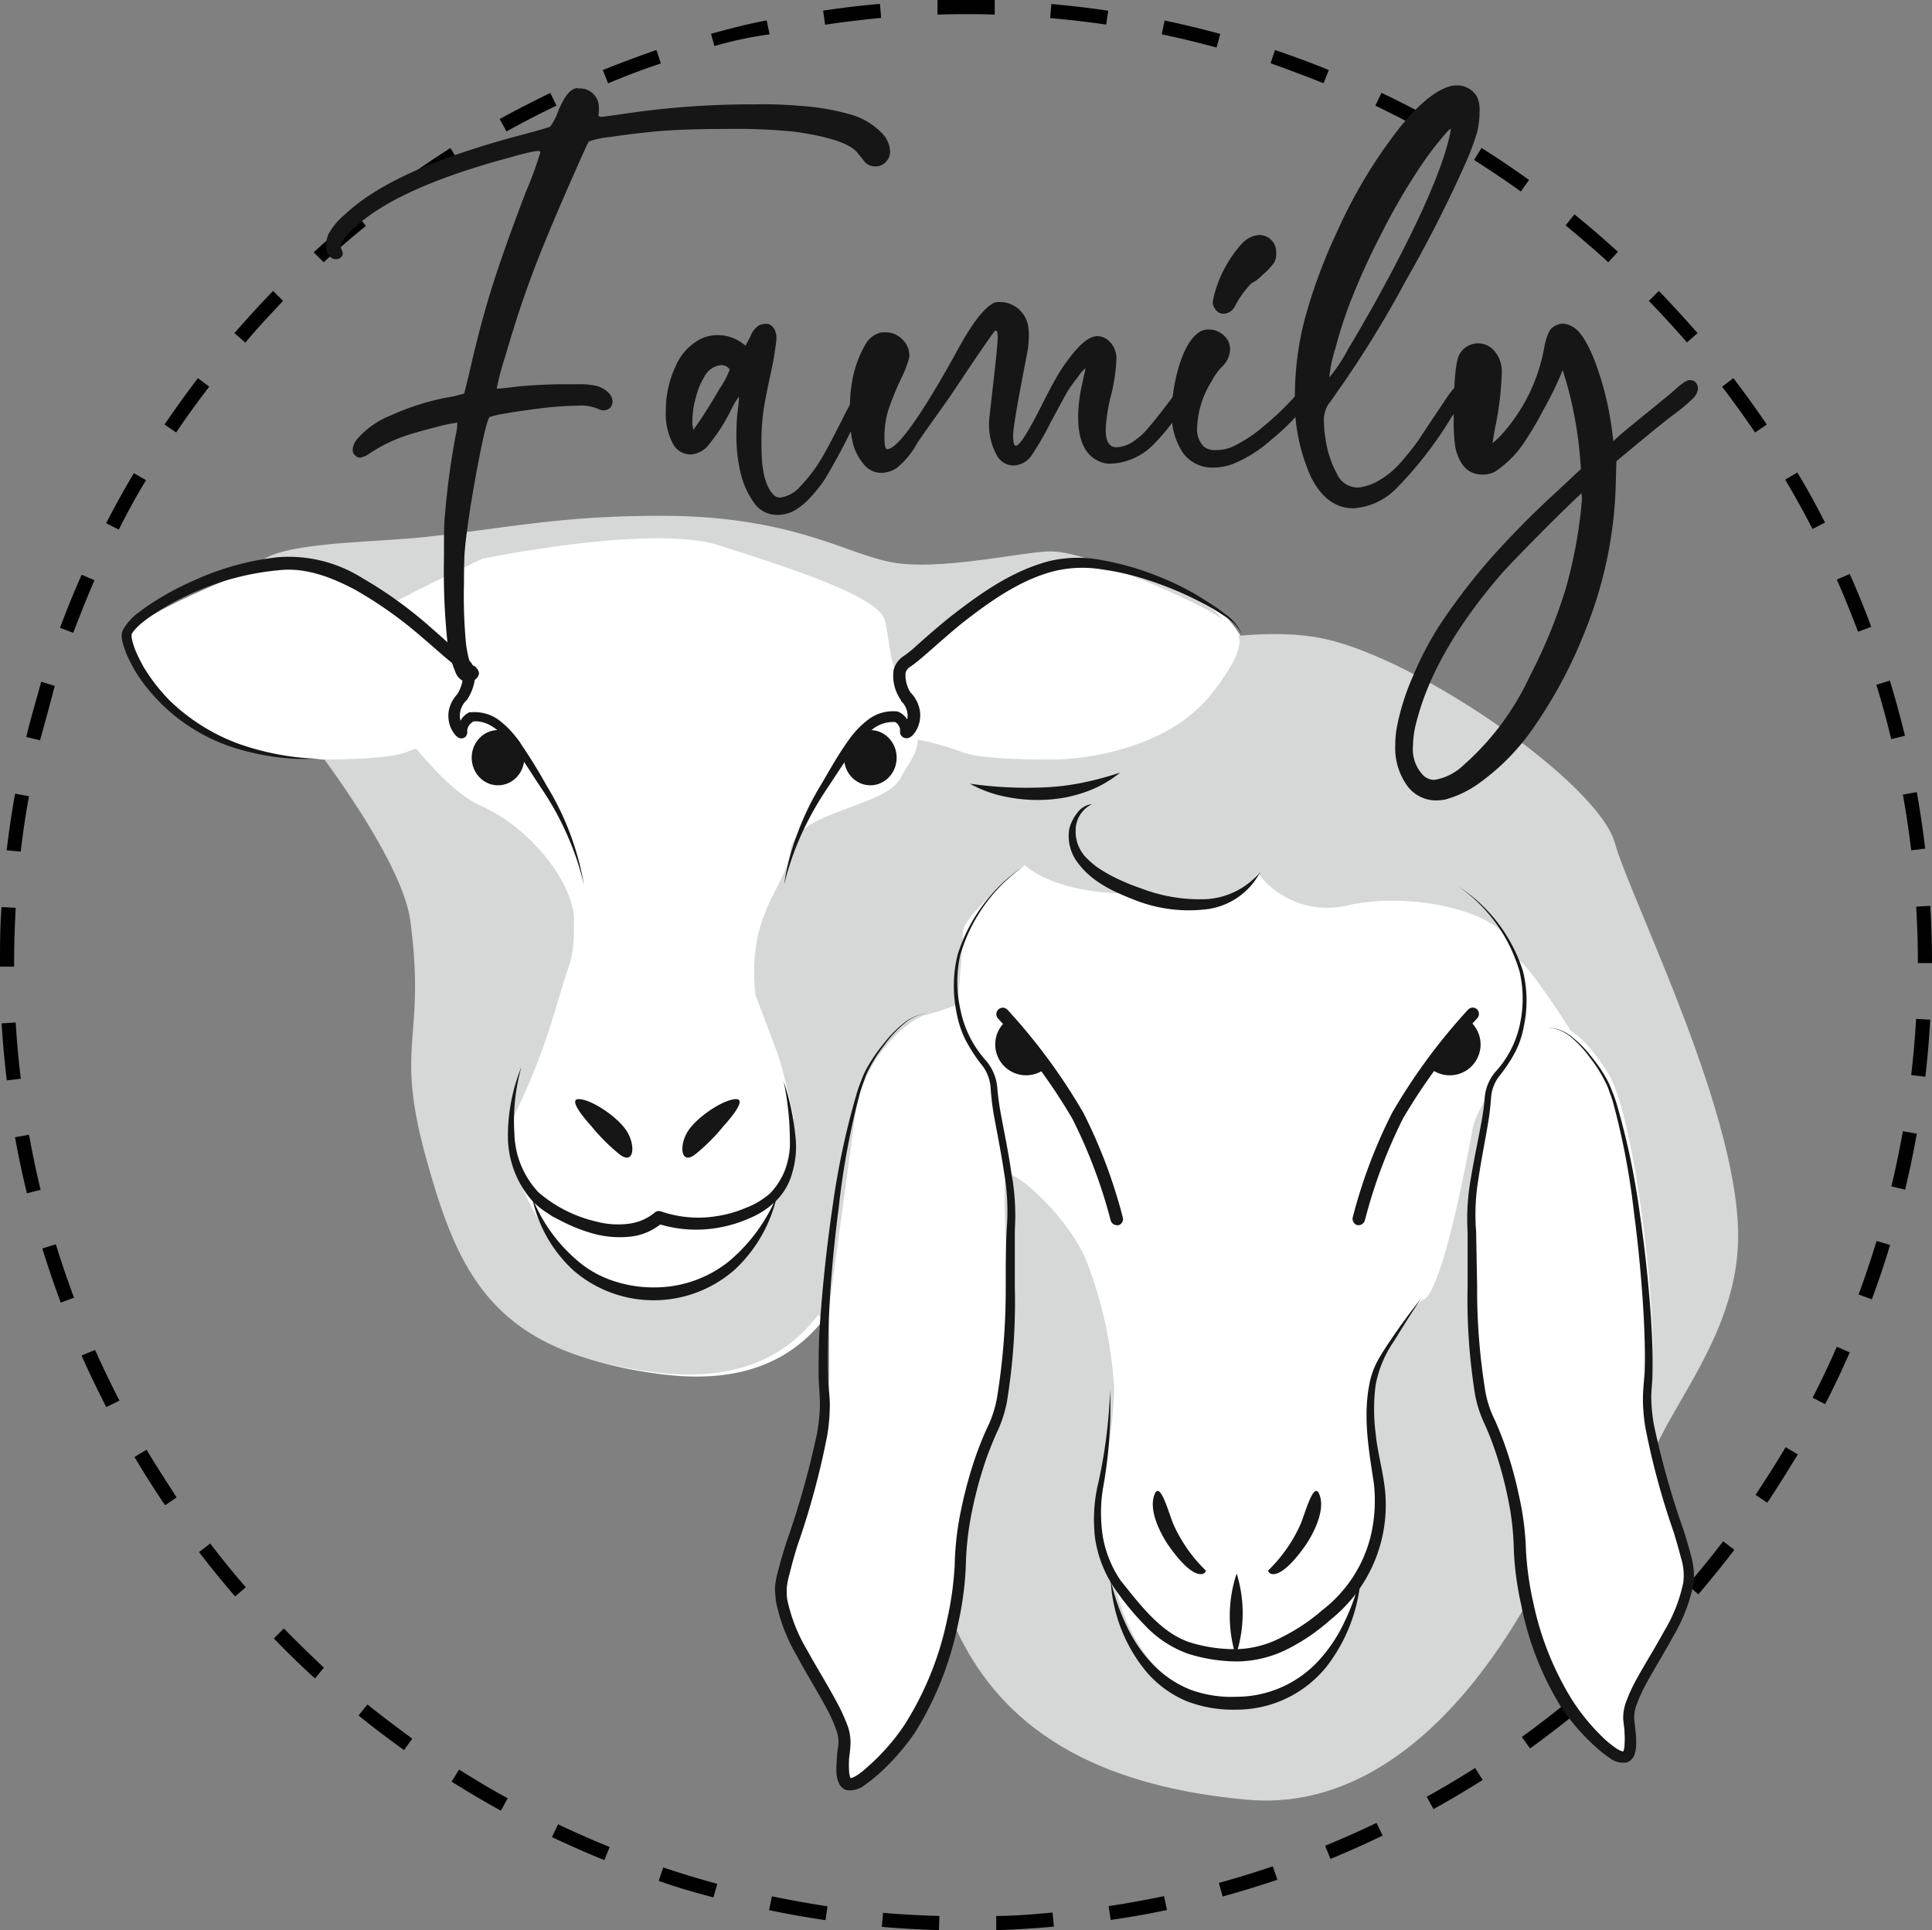
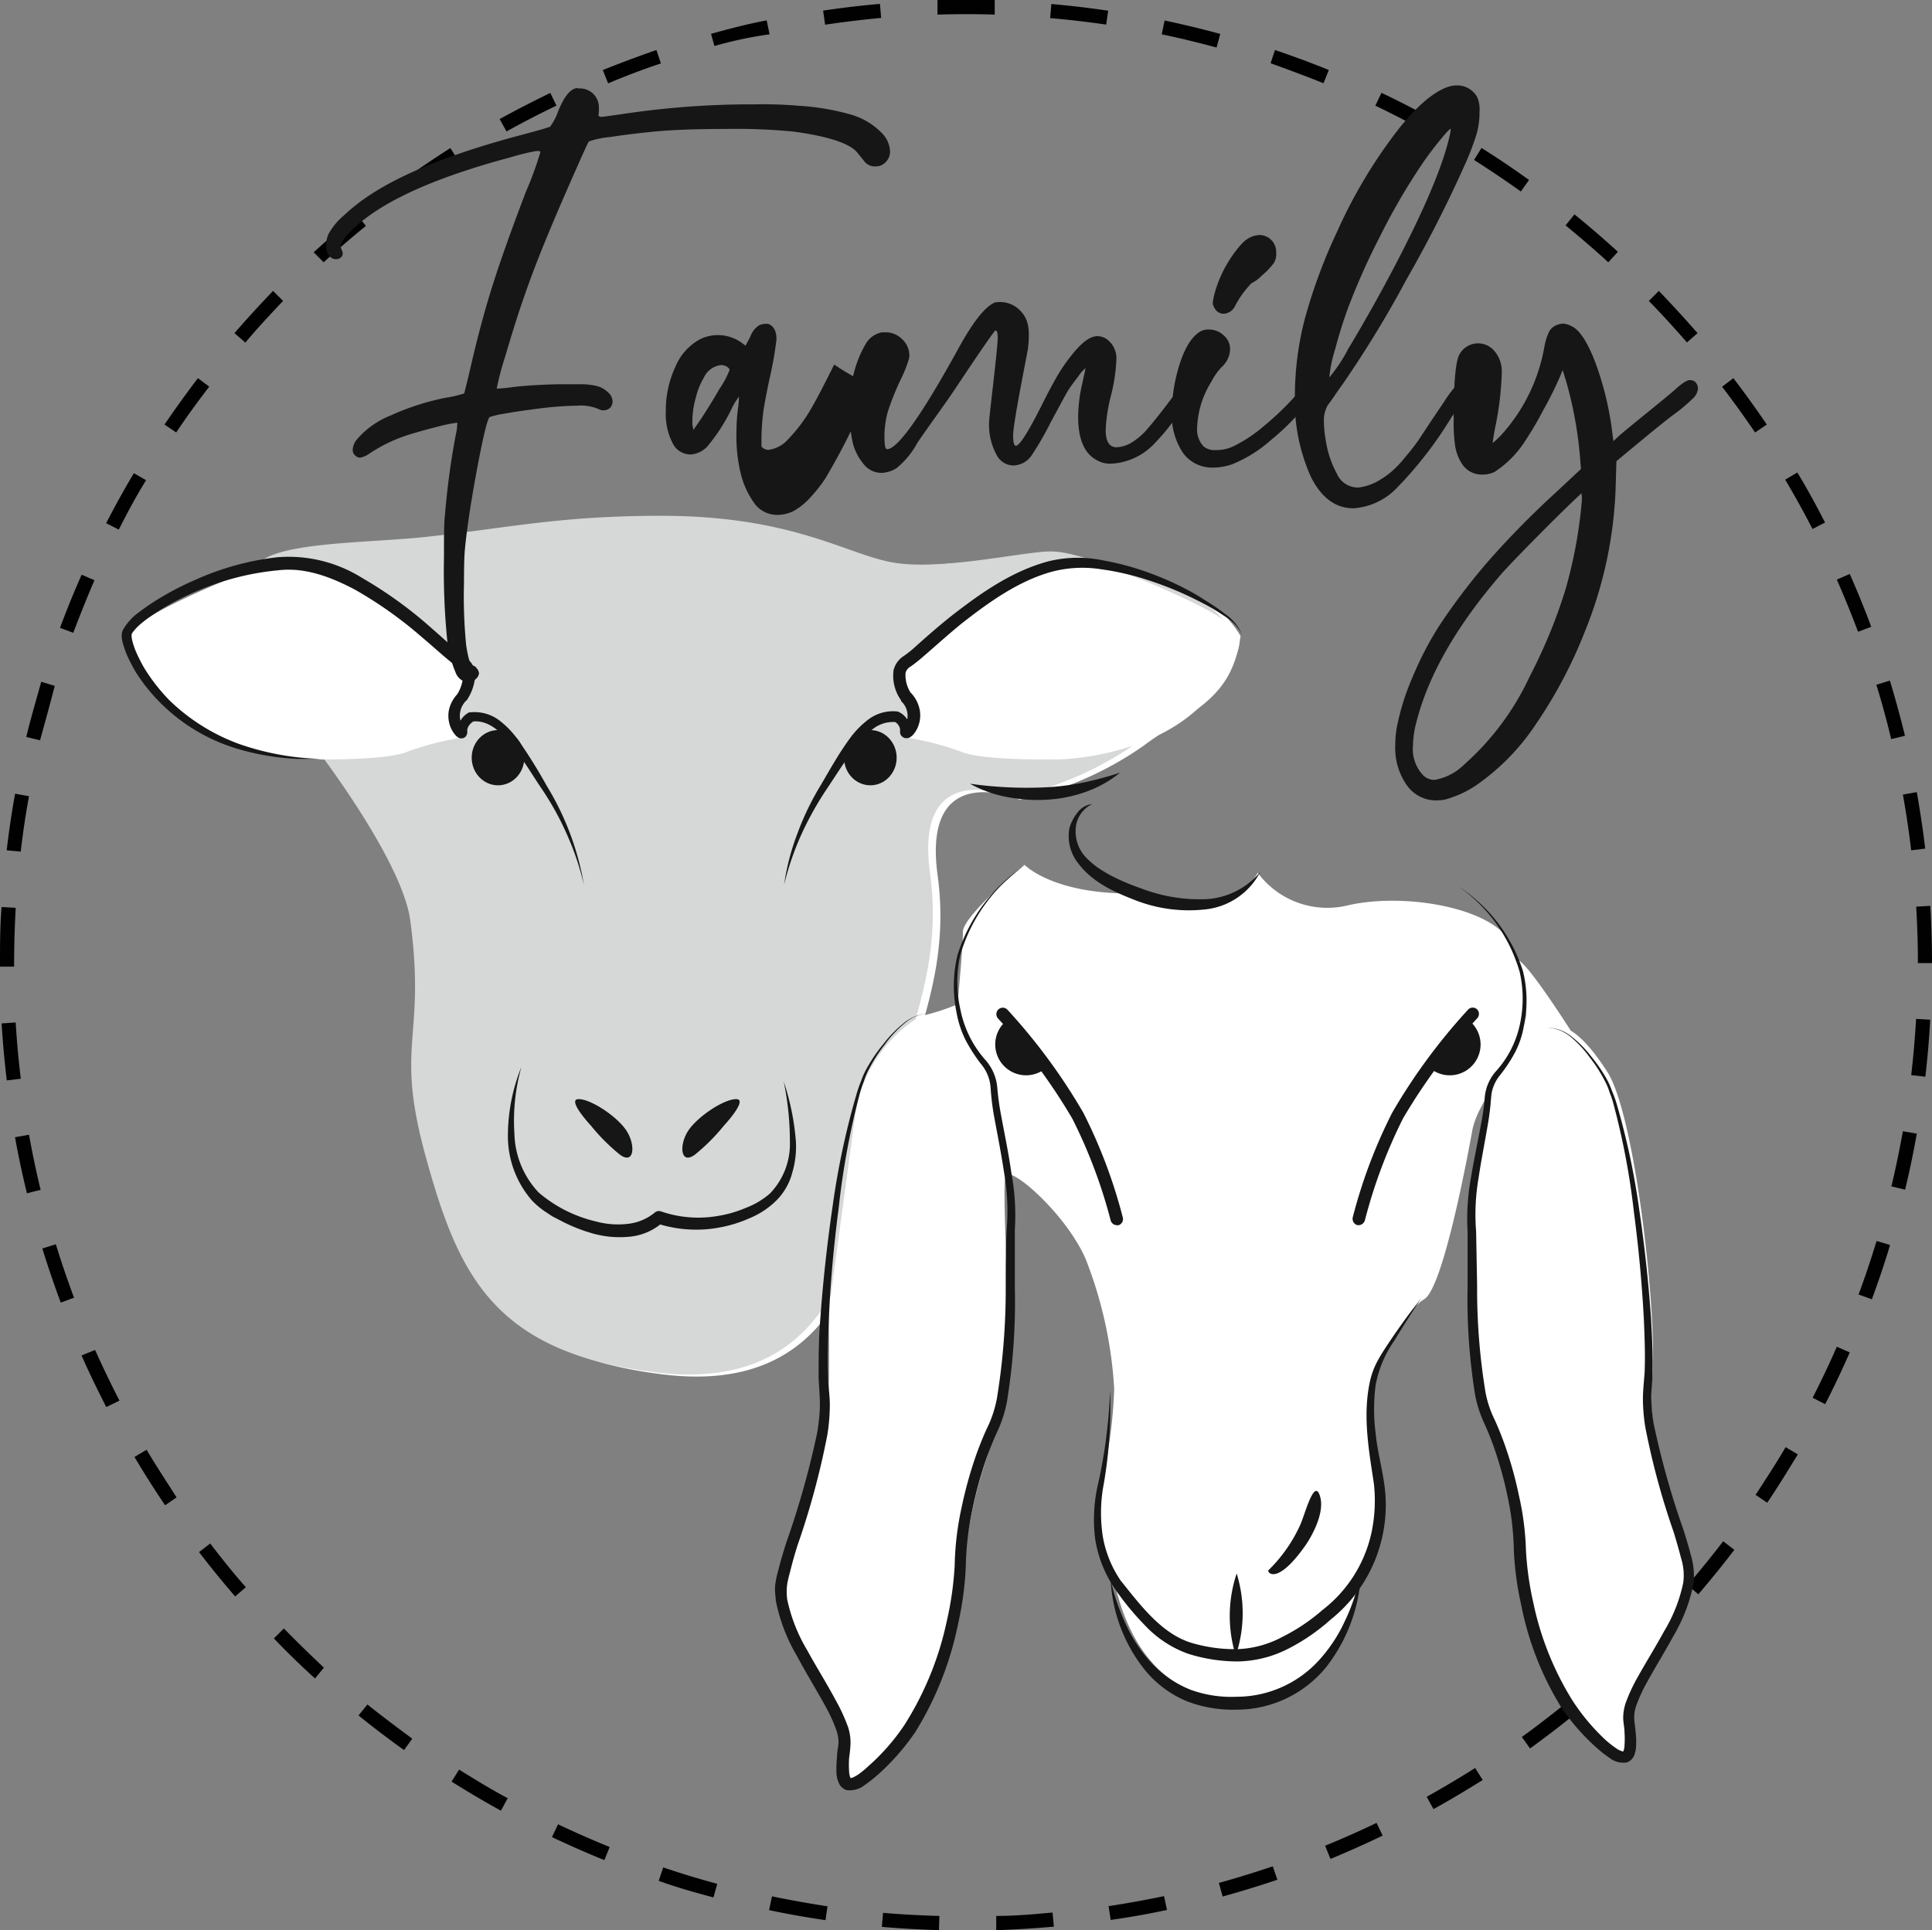
<svg xmlns="http://www.w3.org/2000/svg" viewBox="0 0 193.08 192.94">
  <rect x="0" y="0" width="193.08" height="192.94" fill="#808080" stroke="none" />
  <defs>
    <style>.cls-1{fill:#010101;}.cls-2{fill:#161616;}.cls-3{fill:#fff;}.cls-4{fill:#d6d7d7;}</style>
  </defs>
  <g id="Livello_2" data-name="Livello 2">
    <g id="Livello_1-2" data-name="Livello 1">
      <g id="Gruppe_134" data-name="Gruppe 134">
        <path id="Pfad_497" data-name="Pfad 497" class="cls-1" d="M93.84,192.94c-1.9-.06-3.83-.16-5.71-.33l.12-1.4c1.86.16,3.75.26,5.63.31Zm5.72,0v-1.42c1.88,0,3.77-.17,5.63-.34l.13,1.41c-1.89.17-3.81.29-5.71.35Zm-17.06-1c-1.88-.27-3.78-.61-5.64-1l.29-1.38c1.83.38,3.7.71,5.55,1Zm28.5,0-.21-1.4c1.85-.28,3.71-.62,5.54-1l.3,1.38c-1.86.4-3.76.74-5.64,1Zm-39.7-2.27c-1.82-.49-3.67-1-5.47-1.66l.45-1.34c1.78.6,3.59,1.15,5.4,1.64Zm50.89-.09-.38-1.36c1.81-.5,3.62-1.06,5.39-1.66l.46,1.34c-1.8.61-3.65,1.17-5.48,1.68ZM60.4,185.94c-1.76-.71-3.52-1.49-5.24-2.3l.61-1.28c1.69.8,3.43,1.57,5.16,2.27Zm72.56-.13-.53-1.31c1.74-.71,3.47-1.48,5.14-2.28l.61,1.27C136.48,184.31,134.72,185.09,133,185.81ZM50.06,181c-1.65-.91-3.31-1.89-4.93-2.91l.75-1.2c1.6,1,3.24,2,4.86,2.86Zm93.2-.16-.68-1.23c1.63-.91,3.26-1.88,4.84-2.88l.76,1.2c-1.61,1-3.26,2-4.92,2.91ZM40.38,174.94c-1.54-1.1-3.08-2.27-4.55-3.46l.89-1.1c1.45,1.17,3,2.32,4.48,3.42Zm112.53-.16-.82-1.15c1.52-1.1,3-2.25,4.47-3.43l.89,1.1c-1.47,1.19-3,2.36-4.54,3.48Zm-121.43-7c-1.41-1.28-2.79-2.62-4.11-4l1-1c1.3,1.34,2.67,2.66,4,3.92Zm130.29-.2-1-1c1.39-1.27,2.75-2.6,4-3.93l1,1c-1.31,1.36-2.69,2.7-4.1,4Zm-138.27-8c-1.24-1.43-2.45-2.92-3.61-4.43l1.12-.86c1.14,1.49,2.34,3,3.56,4.37Zm146.23-.21-1.08-.92c1.23-1.42,2.42-2.9,3.56-4.38l1.12.85c-1.15,1.51-2.37,3-3.6,4.45ZM16.5,150.47c-1.07-1.58-2.1-3.21-3.06-4.83l1.21-.72c.95,1.6,2,3.2,3,4.76Zm160.12-.25-1.17-.79c1-1.55,2.06-3.15,3-4.77l1.22.72c-1,1.64-2,3.27-3.06,4.84Zm-166-9.57c-.86-1.68-1.7-3.41-2.47-5.15l1.35-.56c.77,1.71,1.59,3.42,2.44,5.07Zm171.78-.29-1.25-.64c.86-1.68,1.67-3.39,2.42-5.1l1.29.57c-.76,1.73-1.58,3.47-2.46,5.18ZM6.07,130.21c-.66-1.78-1.28-3.6-1.84-5.41l1.35-.42c.55,1.78,1.16,3.58,1.82,5.34Zm181-.33-1.33-.48c.66-1.77,1.26-3.57,1.8-5.35l1.35.4c-.54,1.81-1.16,3.64-1.82,5.43ZM2.69,119.28c-.45-1.84-.85-3.72-1.19-5.6l1.4-.25c.33,1.84.72,3.7,1.16,5.51Zm187.7-.36-1.37-.33c.44-1.82.82-3.68,1.15-5.51l1.39.24c-.33,1.87-.72,3.76-1.17,5.61ZM.68,108c-.23-1.88-.4-3.8-.52-5.7l1.41-.09c.11,1.87.28,3.76.51,5.62Zm191.73-.37-1.41-.16c.22-1.86.38-3.75.49-5.62l1.41.08C192.8,103.86,192.63,105.78,192.41,107.67Zm-191-11H0v-.24c0-1.91,0-3.83.16-5.72l1.41.08c-.1,1.86-.16,3.76-.16,5.64Zm190.26-.36c0-1.88-.06-3.77-.17-5.64l1.41-.08c.11,1.89.17,3.81.17,5.72ZM2.07,85.13.67,85c.22-1.9.5-3.8.84-5.66l1.39.25C2.56,81.39,2.29,83.26,2.07,85.13ZM191,85c-.22-1.86-.5-3.74-.83-5.57l1.39-.25c.33,1.86.62,3.77.84,5.65ZM4,74l-1.38-.33c.45-1.85,1-3.7,1.5-5.52l1.35.41C5,70.39,4.5,72.22,4,74Zm185-.12c-.43-1.82-.93-3.64-1.48-5.43l1.35-.42c.55,1.82,1.06,3.68,1.51,5.52ZM7.31,63.25,6,62.76c.66-1.79,1.39-3.58,2.16-5.31L9.44,58C8.69,59.73,8,61.49,7.32,63.25Zm178.38-.1c-.66-1.75-1.37-3.5-2.12-5.21l1.29-.57c.76,1.73,1.49,3.51,2.15,5.29ZM11.87,52.94l-1.26-.64c.87-1.69,1.8-3.38,2.77-5L14.6,48c-1,1.61-1.88,3.27-2.73,4.94Zm169.27-.06c-.86-1.67-1.78-3.33-2.73-4.93l1.21-.72c1,1.63,1.9,3.31,2.77,5ZM17.61,43.23l-1.17-.79c1.07-1.57,2.19-3.13,3.34-4.64l1.13.85c-1.14,1.49-2.25,3-3.3,4.58Zm157.79,0c-1.06-1.55-2.16-3.09-3.3-4.57l1.13-.86c1.14,1.5,2.27,3.06,3.34,4.64Zm-150.9-9-1.07-.93c1.25-1.44,2.55-2.86,3.86-4.22l1,1C27,31.44,25.69,32.84,24.5,34.27Zm144.09,0c-1.23-1.41-2.5-2.81-3.81-4.15l1-1c1.32,1.37,2.62,2.79,3.87,4.22ZM32.35,26.22l-1-1c1.4-1.28,2.85-2.54,4.33-3.74l.89,1.1c-1.45,1.18-2.89,2.42-4.27,3.68Zm128.38,0c-1.38-1.27-2.82-2.5-4.27-3.69l.89-1.1c1.48,1.2,2.94,2.46,4.34,3.74ZM41.1,19.14,40.28,18c1.53-1.1,3.13-2.18,4.73-3.2l.76,1.2c-1.63,1-3.2,2-4.71,3.09Zm110.89,0c-1.53-1.09-3.1-2.15-4.68-3.15l.75-1.2c1.6,1,3.2,2.09,4.75,3.2Zm-101.37-6-.69-1.24C51.58,11,53.3,10.11,55,9.29l.61,1.27C53.92,11.37,52.24,12.24,50.62,13.14Zm91.83,0c-1.65-.91-3.34-1.78-5-2.58l.61-1.28c1.71.81,3.42,1.69,5.09,2.62ZM60.77,8.32,60.24,7C62,6.3,63.81,5.62,65.6,5l.45,1.34c-1.77.59-3.55,1.26-5.29,2Zm71.5,0c-1.74-.7-3.52-1.36-5.29-2L127.42,5c1.8.61,3.62,1.28,5.38,2ZM71.44,4.75l-.38-1.37c1.83-.5,3.7-1,5.56-1.34l.29,1.39A39.39,39.39,0,0,0,71.4,4.6Zm50.14,0c-1.82-.49-3.66-.94-5.48-1.32l.29-1.38c1.85.39,3.72.84,5.56,1.34ZM82.46,2.46l-.2-1.4C84.14.78,86.05.55,87.94.39l.12,1.4c-1.86.18-3.74.4-5.6.68Zm28.09,0c-1.85-.27-3.73-.49-5.6-.65L105.07.4c1.9.17,3.8.39,5.68.67Zm-16.86-1V0c1.9,0,3.82,0,5.72,0V1.46c-1.87-.06-3.76-.06-5.63,0Z" />
        <path id="Pfad_498" data-name="Pfad 498" class="cls-2" d="M35.42,56.44a.55.55,0,0,1-.55-.54.52.52,0,0,1,.38-.51c3.62-1.21,6.88-1,10.67-.83a65.82,65.82,0,0,0,6.59.12.53.53,0,0,1,.56.49h0a.55.55,0,0,1-.52.57,62.62,62.62,0,0,1-6.68-.13c-3.68-.2-6.86-.36-10.28.78Z" />
        <g id="Gruppe_132" data-name="Gruppe 132">
          <path id="Pfad_499" data-name="Pfad 499" class="cls-3" d="M32.5,75.21s8.46,11,9.27,17c1.6,12.06-1.63,12.17,1.58,23.78s6.74,19.45,23,21.41S85.88,126.82,87.76,118c2.73-12.86,7.42-19.7,5.94-30.53-1.6-11.79,8.22-7.53,8.22-7.53a34,34,0,0,0,12.32-5.36c4.8-3.6,8.85-4.56,9.74-11a10.42,10.42,0,0,0-6.43-4.82c-4.29-.89-8.94-3.57-12.15-3.4s-11.79,1.43-15.54,1.08c0,0-28.77-5-23-4.65,0,0-15.58,3.39-23.85,4.29-5.88.64-14.84-1.71-16.61.67C22,62.5,32.5,75.21,32.5,75.21Z" />
          <path id="Pfad_500" data-name="Pfad 500" class="cls-4" d="M31.73,75S40.19,86,41,92c1.61,12.06-1.63,12.17,1.59,23.78s6.73,19.44,23,21.41S85.11,126.61,87,117.76c2.72-12.85,7.42-19.69,5.94-30.52-1.61-11.79,8.21-7.54,8.21-7.54a34.2,34.2,0,0,0,12.33-5.35c4.79-3.6,8.84-4.56,9.74-11a10.42,10.42,0,0,0-6.43-4.82c-4.29-.9-8.94-3.58-12.15-3.4S93.69,57.07,89.08,56.2s-10-4.64-23-4.64c-10.1,0-15.15,1.19-23.42,2.1-5.88.64-15.27.48-17,2.86C21.3,62.29,31.73,75,31.73,75Z" />
-           <path id="Pfad_501" data-name="Pfad 501" class="cls-4" d="M90.71,134.88s-7.51-1-11.89-5.94c-4-4.56,8.9-30.72,5.15-36.08-3.21-4.58,5-18.2,13.57-22s25.19-9.11,34.83-7,27.34,14.47,29,20.36,12.86,27.87,12.32,40.2-11.79,20.37-9.11,27.33c0,0-4.2-9.11-8.22.8-2.62,6.48-13.56,29.09-31.88,27.34C90.75,176.76,92.31,152.57,90.71,134.88Z" />
          <path id="Pfad_502" data-name="Pfad 502" class="cls-3" d="M100.5,117.53c-.43,1,.54,15.82.27,18.5a51.43,51.43,0,0,1-2.14,9.64,50.34,50.34,0,0,0-2.41,11.53c-.27,4-3.22,11.52-4.29,14.47s-5.9,5.9-7.5,6.7,0-4.29,0-4.29a8.32,8.32,0,0,0-2.15-4.56c-1.87-1.87-4.28-9.11-3.75-10.72s3.49-15.81,4-17.15.27-10.45.27-10.45,1.88-13.93,2.68-19.83,5.63-9.64,7-9.91a21.21,21.21,0,0,0,3.21-1.07s.54-5.63.54-7.24,6.16-6.7,6.16-6.7,2.86,3,11.08,2.86c0,0,8.75,3.84,12.23-2.06a8.65,8.65,0,0,0,9.12,3.22c6.16-1.34,15.27.54,16.34,4.29s2.15,7.5.27,11c0,0-3.75,4.29-4.29,7.24s-2.95,15.81-4.82,16.88-5.63,7.77-5.36,11,1.61,10.18-.27,14.74-3,15.27-13.4,14.47S111.5,158.57,111,156.42c0,0-2-4.55-1.08-7.59a46.3,46.3,0,0,0,1.43-10,42,42,0,0,0-2.86-13C106.5,121.29,100.93,116.46,100.5,117.53Z" />
          <path id="Pfad_503" data-name="Pfad 503" class="cls-2" d="M102.5,86.45a16.6,16.6,0,0,0-6.53,9A12.51,12.51,0,0,0,96,101,10.68,10.68,0,0,0,98.52,106a4.77,4.77,0,0,1,1.15,2.76,26.36,26.36,0,0,0,.39,2.79c.34,1.86.74,3.73,1,5.62a23.26,23.26,0,0,1,.36,5.77v5.7a62.31,62.31,0,0,1-.79,11.49,12.86,12.86,0,0,1-.9,2.84c-.4.84-.74,1.71-1.07,2.59a42.22,42.22,0,0,0-1.5,5.42,29.7,29.7,0,0,0-.64,5.56,32.24,32.24,0,0,1-.77,5.78,32.9,32.9,0,0,1-4.26,10.79,23.19,23.19,0,0,1-3.88,4.4,13.7,13.7,0,0,1-1.2.93,2.35,2.35,0,0,1-1.86.49,1.4,1.4,0,0,1-.82-.94,2.82,2.82,0,0,1-.14-.86,12.79,12.79,0,0,1,.06-1.52c0-.47.13-1,.15-1.41a3.54,3.54,0,0,0-.19-1.17,15.09,15.09,0,0,0-1.13-2.49c-.9-1.65-1.91-3.27-2.83-5a17.52,17.52,0,0,1-2.11-5.5l-.07-.77a4.25,4.25,0,0,1,0-.8,9.12,9.12,0,0,1,.3-1.47c.24-.94.51-1.86.8-2.77a88.09,88.09,0,0,0,3.08-10.92,18.46,18.46,0,0,0,.29-2.77c0-.91-.08-1.82-.13-2.82,0-1.94,0-3.85.16-5.76q.41-5.72,1.24-11.38a77.9,77.9,0,0,1,2.39-11.21,12.67,12.67,0,0,1,.47-1.35,7.41,7.41,0,0,1,.6-1.31,16.06,16.06,0,0,1,1.63-2.37,12.13,12.13,0,0,1,2-2.05,4.31,4.31,0,0,1,2.63-1,4.1,4.1,0,0,0-2.58,1.05,11.54,11.54,0,0,0-1.93,2.08,15.62,15.62,0,0,0-1.54,2.38,7.46,7.46,0,0,0-.55,1.3,12.52,12.52,0,0,0-.44,1.35,77.05,77.05,0,0,0-2.06,11.19c-.49,3.77-.85,7.56-1,11.35-.08,1.9-.15,3.8-.07,5.67,0,.9.19,1.88.17,2.88a19,19,0,0,1-.25,2.91,79,79,0,0,1-3,11.09c-.28.91-.54,1.81-.77,2.72a6.07,6.07,0,0,0-.24,2.61,16.53,16.53,0,0,0,2,5.09c.9,1.65,1.92,3.26,2.85,5a17.81,17.81,0,0,1,1.24,2.7,5.05,5.05,0,0,1,.24,1.64,14.15,14.15,0,0,1-.14,1.43,10,10,0,0,0,0,1.34c0,.42.2.77.12.67s0,0,.06,0l.2-.06a5.29,5.29,0,0,0,.52-.29,10.55,10.55,0,0,0,1-.82,21.24,21.24,0,0,0,3.64-4.16A31.55,31.55,0,0,0,94.63,162a32.42,32.42,0,0,0,.78-5.54,29.44,29.44,0,0,1,.69-5.77,41.51,41.51,0,0,1,1.57-5.57c.34-.91.7-1.81,1.13-2.69a11.82,11.82,0,0,0,.82-2.59,67.61,67.61,0,0,0,.89-11.27c0-1.9,0-3.8.1-5.72a22.41,22.41,0,0,0-.26-5.61c-.28-1.88-.65-3.74-1-5.63a25.26,25.26,0,0,1-.35-2.87,4.12,4.12,0,0,0-1-2.43,16.9,16.9,0,0,1-1.5-2.34,10.19,10.19,0,0,1-.91-2.78,13.13,13.13,0,0,1,.11-5.75A16.77,16.77,0,0,1,102.5,86.45Z" />
          <path id="Pfad_504" data-name="Pfad 504" class="cls-2" d="M104.73,106.58a3.08,3.08,0,1,1-4.37-4.35,2.3,2.3,0,0,1,.38-.32" />
          <path id="Pfad_505" data-name="Pfad 505" class="cls-2" d="M111.61,122.47A.64.64,0,0,1,111,122a51.11,51.11,0,0,0-3.83-10.17,58.43,58.43,0,0,0-7.41-10,.65.65,0,0,1,0-.91.64.64,0,0,1,.91,0h0a58.67,58.67,0,0,1,7.6,10.32,51.35,51.35,0,0,1,3.94,10.46.64.64,0,0,1-.45.78h-.17Z" />
          <path id="Pfad_506" data-name="Pfad 506" class="cls-2" d="M142.7,106.58a3.08,3.08,0,0,0,4.42-4.29l-.08-.08a3.27,3.27,0,0,0-.35-.3" />
          <path id="Pfad_507" data-name="Pfad 507" class="cls-2" d="M135.81,122.47h-.15a.66.66,0,0,1-.47-.78h0a51.35,51.35,0,0,1,3.94-10.46,58.67,58.67,0,0,1,7.6-10.32.63.63,0,0,1,.9,0h0a.65.65,0,0,1,0,.88,58.82,58.82,0,0,0-7.41,10A51.11,51.11,0,0,0,136.4,122,.67.67,0,0,1,135.81,122.47Z" />
          <path id="Pfad_508" data-name="Pfad 508" class="cls-2" d="M110.94,138.94a45.55,45.55,0,0,1-.72,9.89,15.52,15.52,0,0,0,0,4.81A11.26,11.26,0,0,0,112,158c2,2.49,4.07,5.27,7,6.2a15.19,15.19,0,0,0,4.69.65,10.23,10.23,0,0,0,4.46-1.22,18.9,18.9,0,0,0,4-2.68,13.34,13.34,0,0,0,4.95-7.92,15.47,15.47,0,0,0,.2-4.75c-.48-3.18-1.11-6.62-.44-9.95a8,8,0,0,1,.87-2.4c.41-.73.87-1.42,1.33-2.1.93-1.37,1.91-2.71,2.94-4-.91,1.38-1.8,2.77-2.65,4.18a11.31,11.31,0,0,0-1.87,4.43,18.67,18.67,0,0,0,0,4.84c.15,1.63.58,3.18.83,4.87A14.65,14.65,0,0,1,133,161.88a19.89,19.89,0,0,1-4.2,2.9,11.5,11.5,0,0,1-5,1.3,16.45,16.45,0,0,1-5.07-.77,11,11,0,0,1-4.31-2.84,27.12,27.12,0,0,1-3.18-3.92,12.14,12.14,0,0,1-1.8-4.78,15.82,15.82,0,0,1,.2-5A50.88,50.88,0,0,0,110.94,138.94Z" />
-           <path id="Pfad_509" data-name="Pfad 509" class="cls-2" d="M116.74,154.43s-2-2.86-1.43-4.83,1.5,1.76,2,2.86a15,15,0,0,0,3.13,4.47C120.76,157,119.78,158.8,116.74,154.43Z" />
          <path id="Pfad_510" data-name="Pfad 510" class="cls-2" d="M130.5,154.43s2-2.86,1.43-4.83-1.5,1.76-2,2.86a15,15,0,0,1-3.13,4.47C126.5,157,127.44,158.8,130.5,154.43Z" />
          <path id="Pfad_511" data-name="Pfad 511" class="cls-2" d="M123.5,165.5a13.39,13.39,0,0,1,.09-8.21A13.39,13.39,0,0,1,123.5,165.5Z" />
          <path id="Pfad_512" data-name="Pfad 512" class="cls-2" d="M111,157.94a21.24,21.24,0,0,0,1.58,4.56,14.34,14.34,0,0,0,2.65,3.89,10.67,10.67,0,0,0,3.81,2.54,11.88,11.88,0,0,0,4.54.68,11.15,11.15,0,0,0,8.21-3.62,15.26,15.26,0,0,0,2.61-3.94,21.86,21.86,0,0,0,1.6-4.56,16.5,16.5,0,0,1-3.46,9.15,11.54,11.54,0,0,1-8.93,4.26,12.9,12.9,0,0,1-5-.84,10.77,10.77,0,0,1-4.09-3A15.64,15.64,0,0,1,111,157.94Z" />
          <path id="Pfad_513" data-name="Pfad 513" class="cls-2" d="M125.94,87.17a7,7,0,0,1-5.53,3.74,14.76,14.76,0,0,1-6.84-.88c-2.11-.82-4.35-1.77-5.83-3.75a4.37,4.37,0,0,1-.87-3.47,4.31,4.31,0,0,1,.82-1.59,2.1,2.1,0,0,1,1.46-.84,2.89,2.89,0,0,0-1.65,2.56,3.75,3.75,0,0,0,1,2.74,9.46,9.46,0,0,0,1.14,1c.44.3.89.57,1.36.83a22,22,0,0,0,3,1.28,16.37,16.37,0,0,0,6.31,1.1A7.6,7.6,0,0,0,125.94,87.17Z" />
          <path id="Pfad_514" data-name="Pfad 514" class="cls-2" d="M96.93,78.34a40.11,40.11,0,0,0,7.59.36,24.28,24.28,0,0,0,3.71-.47,32,32,0,0,0,3.71-1,11.33,11.33,0,0,1-3.44,1.93,13.79,13.79,0,0,1-3.91.78,15.8,15.8,0,0,1-4-.28A12.26,12.26,0,0,1,96.93,78.34Z" />
          <path id="Pfad_515" data-name="Pfad 515" class="cls-3" d="M157.56,103.94s-8.17-13.06-5.62-5.81c2.22,6.35-2.8,8.43-2.92,11.35s-1.9,9-1.65,12.56S147,137.39,149,141.58a34.92,34.92,0,0,1,3.17,12.94c0,3,1.52,12.68,6.6,18s4.69,2.29,4.31-.89,6.85-10.65,6-15.22-4.69-12.81-4-18.27-1.56-26.5-4.45-31c-2.41-3.73-4.06-4.7-5.58-4.7" />
          <path id="Pfad_516" data-name="Pfad 516" class="cls-2" d="M145.74,88.6a15.79,15.79,0,0,1,6.46,8.47,12.23,12.23,0,0,1,.1,5.45,9.06,9.06,0,0,1-.86,2.62,15.13,15.13,0,0,1-1.5,2.3,4,4,0,0,0-.93,2.3,24.92,24.92,0,0,1-.33,2.72c-.3,1.79-.66,3.55-.92,5.33a21.44,21.44,0,0,0-.24,5.31l.1,5.42a63.62,63.62,0,0,0,.84,10.67,10.59,10.59,0,0,0,.78,2.45c.4.83.74,1.69,1.06,2.55a38.56,38.56,0,0,1,1.49,5.27,28.07,28.07,0,0,1,.71,5.48,31,31,0,0,0,.73,5.24,30.14,30.14,0,0,0,3.91,9.79,20.92,20.92,0,0,0,3.36,4,10.73,10.73,0,0,0,1,.78,2,2,0,0,0,.74.34c-.08.09.12-.24.11-.64a8.93,8.93,0,0,0,0-1.27c0-.45-.1-.85-.13-1.35a4.78,4.78,0,0,1,.23-1.55,16.8,16.8,0,0,1,1.17-2.55c.89-1.6,1.85-3.13,2.7-4.69a15.36,15.36,0,0,0,1.9-4.83,5.68,5.68,0,0,0-.22-2.46c-.22-.86-.47-1.72-.73-2.58a75,75,0,0,1-2.84-10.5,18.26,18.26,0,0,1-.24-2.76c0-.94.11-1.87.17-2.72.07-1.78,0-3.58-.08-5.37-.19-3.59-.53-7.17-1-10.74a73.35,73.35,0,0,0-2-10.6,9.58,9.58,0,0,0-.42-1.28,6.06,6.06,0,0,0-.52-1.23,13.93,13.93,0,0,0-1.45-2.25,11.21,11.21,0,0,0-1.83-2,4,4,0,0,0-2.45-1,4,4,0,0,1,2.5.94,11.2,11.2,0,0,1,1.9,1.93,15.61,15.61,0,0,1,1.54,2.24,8.23,8.23,0,0,1,.56,1.25,10.79,10.79,0,0,1,.46,1.28,73.61,73.61,0,0,1,2.26,10.61q.79,5.36,1.17,10.78c.1,1.81.2,3.61.15,5.44,0,1-.15,1.82-.12,2.68a16.51,16.51,0,0,0,.27,2.62,84.42,84.42,0,0,0,2.91,10.34c.28.86.54,1.73.77,2.62a7.18,7.18,0,0,1,.26,2.88,16.55,16.55,0,0,1-2,5.2c-.87,1.61-1.83,3.14-2.68,4.7a15.22,15.22,0,0,0-1.07,2.36,3.48,3.48,0,0,0-.17,1.11c0,.4.1.89.13,1.34a8.51,8.51,0,0,1,.06,1.43,2.87,2.87,0,0,1-.13.82,1.28,1.28,0,0,1-.78.88,2.19,2.19,0,0,1-1.76-.46,10.81,10.81,0,0,1-1.14-.88,21.39,21.39,0,0,1-3.67-4.16,30.66,30.66,0,0,1-4-10.22,31.44,31.44,0,0,1-.74-5.46,27.46,27.46,0,0,0-.6-5.27,37.83,37.83,0,0,0-1.42-5.13,26.19,26.19,0,0,0-1-2.45,12.27,12.27,0,0,1-.85-2.7,60.09,60.09,0,0,1-.75-10.88v-5.4a22.7,22.7,0,0,1,.34-5.46c.29-1.79.68-3.56,1-5.32a23.61,23.61,0,0,0,.37-2.64,4.52,4.52,0,0,1,1.09-2.62,10.1,10.1,0,0,0,2.41-4.65,12.11,12.11,0,0,0,0-5.29A15.67,15.67,0,0,0,145.74,88.6Z" />
          <path id="Pfad_517" data-name="Pfad 517" class="cls-3" d="M90.88,73.78A28.9,28.9,0,0,1,96,75.12c1.88.8,7,.8,9.38.8s11.25-.8,15.81-6.7,2.14-6.16,1.07-7.23-11-5.63-13.4-5.63-5.36,1.07-7.5,1.88-7.77,5.62-9.38,6.7-2.41,2.41-1.87,3.48S91.68,72.71,90.88,73.78Z" />
-           <path id="Pfad_518" data-name="Pfad 518" class="cls-3" d="M90.5,69.63C88.73,66,89,64.4,88.43,62s-9.92-5.36-16.62-7.5-23.58,1.34-23.58,1.34-6.43,3-10.18,5.09S35.37,69.77,37,70s6.3,8.44,11.12,10.58c4.38,1.95,8.71,6.83,9.24,10.92.06,4.55-.36,4.3-1.34,7.7-2.68,9.38-4.55,11.52-5.09,13.67s3.22,16.61,15.28,16.34,13.12-17.42,13.12-17.42-1.07-5.09-1.61-6.43c-.21-.52-1.11-3-2.23-5.94C74.64,91.08,78.53,88.88,79,85c.54-4,9.5-4.25,11-7.24C91.3,75.34,92.9,74.47,90.5,69.63Z" />
          <path id="Pfad_519" data-name="Pfad 519" class="cls-2" d="M52.11,106.65a19.82,19.82,0,0,0-.7,6.68,8.86,8.86,0,0,0,2.42,5.87,13.5,13.5,0,0,0,5.73,2.9,8.42,8.42,0,0,0,3.16.24,5.09,5.09,0,0,0,2.68-1.1h0a.65.65,0,0,1,.68-.14,11.42,11.42,0,0,0,5.65.45,11.65,11.65,0,0,0,2.78-.8,8,8,0,0,0,2.43-1.44,7.12,7.12,0,0,0,2-5.21,29.45,29.45,0,0,0-.62-6,25.08,25.08,0,0,1,1.22,6,9.09,9.09,0,0,1-.36,3.11A6.07,6.07,0,0,1,77.59,120a8.25,8.25,0,0,1-2.67,1.77,13.2,13.2,0,0,1-3,.93,12.67,12.67,0,0,1-6.32-.42l.71-.16a5.8,5.8,0,0,1-3.48,1.51,9.89,9.89,0,0,1-3.59-.33A16.5,16.5,0,0,1,56,122l-.78-.4-.76-.5a7.7,7.7,0,0,1-1.37-1.18,9.82,9.82,0,0,1-2.33-6.55A18.33,18.33,0,0,1,52.11,106.65Z" />
          <path id="Pfad_520" data-name="Pfad 520" class="cls-2" d="M59.08,112.55s-2.5-2.68-1.25-2.68,3.93,1.79,4.82,3.22.72,3.39-.71,2.32A19.33,19.33,0,0,1,59.08,112.55Z" />
          <path id="Pfad_521" data-name="Pfad 521" class="cls-2" d="M72.32,112.55s2.5-2.68,1.25-2.68-3.93,1.79-4.83,3.22-.71,3.39.72,2.32A19.33,19.33,0,0,0,72.32,112.55Z" />
-           <path id="Pfad_523" data-name="Pfad 523" class="cls-2" d="M53.18,119.7A16.11,16.11,0,0,0,58,126.26a10.56,10.56,0,0,0,3.51,1.85,12.48,12.48,0,0,0,3.93.58,11.87,11.87,0,0,0,7.39-2.59,17.1,17.1,0,0,0,4.82-6.58,14.35,14.35,0,0,1-4.17,7.35,12.26,12.26,0,0,1-16.13.16A13.65,13.65,0,0,1,53.18,119.7Z" />
          <path id="Pfad_524" data-name="Pfad 524" class="cls-2" d="M124.11,63.4a4.76,4.76,0,0,0-1.81-1.86A19.83,19.83,0,0,0,120,60.19a34.31,34.31,0,0,0-4.84-2.06,26.86,26.86,0,0,0-5.08-1.22,12,12,0,0,0-5,.25c-3.29.92-6.21,3-8.94,5.14-1.36,1.1-2.65,2.28-4,3.44-.36.31-.73.6-1.12.88a1.05,1.05,0,0,0-.52.63,3.28,3.28,0,0,0,.55,2.06L91,69.22a3.44,3.44,0,0,1,.88,1.58,3,3,0,0,1-.13,1.83,2.73,2.73,0,0,1-.51.83,1.44,1.44,0,0,1-.27.22.67.67,0,0,1-.92-.17h0a.6.6,0,0,1-.1-.25v-.4a1.11,1.11,0,0,0-.56-.73l.2.06a3.24,3.24,0,0,0-2.16.54,7.94,7.94,0,0,0-1.78,1.74c-1.07,1.36-2,2.87-3,4.36a32.35,32.35,0,0,0-2.57,4.6,29.23,29.23,0,0,0-1.72,5,24.05,24.05,0,0,1,1.35-5.16,27.37,27.37,0,0,1,2.33-4.81c.9-1.53,1.76-3.09,2.83-4.56a9,9,0,0,1,1.94-2,4.09,4.09,0,0,1,2.87-.78h0a.49.49,0,0,1,.17.06A2.13,2.13,0,0,1,91,72.81a1.4,1.4,0,0,1,0,.29h0s0,.05-.08-.2a.49.49,0,0,0-.6-.18h0a1.66,1.66,0,0,0,.26-.47,2,2,0,0,0-.53-2.17h0V70a4.22,4.22,0,0,1-.75-3,2.33,2.33,0,0,1,1-1.41,10.73,10.73,0,0,0,1-.78c1.3-1.17,2.65-2.36,4.06-3.46,2.82-2.17,5.84-4.28,9.42-5.24a12.36,12.36,0,0,1,5.48-.09,27.34,27.34,0,0,1,5.18,1.47,28.54,28.54,0,0,1,4.8,2.37,22.06,22.06,0,0,1,2.2,1.52A4.66,4.66,0,0,1,124.11,63.4Z" />
          <ellipse id="Ellipse_36" data-name="Ellipse 36" class="cls-2" cx="86.98" cy="75.74" rx="2.63" ry="2.76" />
          <path id="Pfad_525" data-name="Pfad 525" class="cls-3" d="M45.87,73.78a29,29,0,0,0-5.1,1.34c-1.87.8-7,.8-9.37.8s-11.26-.8-15.81-6.7S13.44,63.06,14.51,62s11-5.63,13.4-5.63,5.36,1.07,7.5,1.88,7.77,5.62,9.38,6.7,2.41,2.41,1.88,3.48S45.06,72.71,45.87,73.78Z" />
          <path id="Pfad_526" data-name="Pfad 526" class="cls-2" d="M32.13,75.86a25.17,25.17,0,0,1-8.37-1A18.21,18.21,0,0,1,13.64,67.3a16,16,0,0,1-1-1.93,10.34,10.34,0,0,1-.36-1.07,2.6,2.6,0,0,1-.11-.62,1.34,1.34,0,0,1,.13-.74,5.65,5.65,0,0,1,1.57-1.73c.58-.44,1.17-.85,1.79-1.23a28.9,28.9,0,0,1,3.82-2,27.41,27.41,0,0,1,8.28-2.28,13.83,13.83,0,0,1,8.41,2.06,42,42,0,0,1,6.92,5c1.06.91,2.12,1.92,3.14,2.74a3.28,3.28,0,0,1,.93.85,2.18,2.18,0,0,1,.32,1.34,5,5,0,0,1-.79,2.24.13.13,0,0,1-.06.07h0a2.11,2.11,0,0,0-.56,2.23,2,2,0,0,0,.28.49h0a.41.41,0,0,0-.49.15l-.07.17h0a1.31,1.31,0,0,1,0-.28,2,2,0,0,1,1.12-1.56l.15,0h0a4.12,4.12,0,0,1,2.8.78,9.16,9.16,0,0,1,1.93,2,50.6,50.6,0,0,1,2.83,4.54,28,28,0,0,1,3.74,9.94,27.47,27.47,0,0,0-1.68-5,28.85,28.85,0,0,0-2.55-4.62c-1-1.48-1.88-3-3-4.38s-2.43-2.57-4-2.32l.17,0a1.15,1.15,0,0,0-.6.8.17.17,0,0,0,0,.1v.17c0,.11,0,.09-.1.34a.59.59,0,0,1-.82.16h0a1.27,1.27,0,0,1-.25-.21,2.9,2.9,0,0,1-.5-.8,3.08,3.08,0,0,1-.15-1.8,3.45,3.45,0,0,1,.87-1.56l-.07.08a3.85,3.85,0,0,0,.59-1.7,1.07,1.07,0,0,0-.15-.68,2.16,2.16,0,0,0-.64-.53c-1.19-.93-2.17-1.86-3.25-2.76a41.05,41.05,0,0,0-6.76-4.81c-2.41-1.27-5-2.26-7.69-1.93A26.66,26.66,0,0,0,19.89,59a28.32,28.32,0,0,0-3.69,1.86c-.58.36-1.15.74-1.7,1.14a5.73,5.73,0,0,0-1.3,1.3c-.16.27.09,1.05.3,1.63a16.18,16.18,0,0,0,.9,1.82A18.39,18.39,0,0,0,16.93,70a19.68,19.68,0,0,0,7,4.38A26.67,26.67,0,0,0,32.13,75.86Z" />
          <ellipse id="Ellipse_37" data-name="Ellipse 37" class="cls-2" cx="49.77" cy="75.74" rx="2.63" ry="2.76" />
        </g>
        <g id="Gruppe_133" data-name="Gruppe 133">
          <path id="Pfad_528" data-name="Pfad 528" class="cls-2" d="M57.77,8.84h.13a1.89,1.89,0,0,1,1.39.54,1.87,1.87,0,0,1,.56,1.38,2.67,2.67,0,0,1,0,.4,1.64,1.64,0,0,1-.05.35.27.27,0,0,0,.28.17c.19,0,.77-.09,1.92-.25a87.17,87.17,0,0,1,13.5-1,40.65,40.65,0,0,1,4.28.14,24.19,24.19,0,0,1,5.28.89,7,7,0,0,1,3,1.77,2.79,2.79,0,0,1,.89,1.9,1.5,1.5,0,0,1-.61,1.23,1.27,1.27,0,0,1-.82.27,1.33,1.33,0,0,1-1.13-.49l-.69-.86c-.75-.94-2.87-1.64-6.35-2.12a58.51,58.51,0,0,0-6.75-.27q-4.53,0-7.29.27c-1.61.16-3.06.34-4.36.54a8.82,8.82,0,0,0-2.1.44c-.1.12-.72,1.5-1.88,4.14s-2.08,4.82-2.77,6.53c-.81,2-1.51,3.92-2.1,5.66q-.74,2.19-1.6,5.13a27.75,27.75,0,0,0-.86,3.25h0a14.53,14.53,0,0,0,1.48-.14c1.17-.15,2.7-.25,4.61-.3h2.09a7.28,7.28,0,0,1,1.8.17,2.58,2.58,0,0,1,1.17.66,1.25,1.25,0,0,1,.43.9,1,1,0,0,1-.23.61,1,1,0,0,1-1.15.15,4.48,4.48,0,0,0-2.14-.35,33.51,33.51,0,0,0-3.61.26c-1.44.18-2.64.35-3.62.53a9,9,0,0,0-1.54.35c-.23.23-.66,2-1.28,5.33s-1,5.93-1.18,7.82c-.07.64-.1,1.78-.1,3.42a50.31,50.31,0,0,0,.22,6.26c.21,1.31.42,2,.61,2a.57.57,0,0,1,.43.27.84.84,0,0,1,.24.52.89.89,0,0,1-.35.59,1,1,0,0,1-.64.32,1.5,1.5,0,0,1-1.35-1,11.65,11.65,0,0,1-.84-3.28,69.22,69.22,0,0,1-.32-8.27c0-2,0-3.38.1-4.21a76.49,76.49,0,0,1,1.08-8,5.39,5.39,0,0,0,.15-1.13v-.08h0a15.42,15.42,0,0,0-2,.41c-1.12.28-2,.54-2.77.77a15.62,15.62,0,0,0-4,1.9,2.35,2.35,0,0,1-.94.42.74.74,0,0,1-.49-.22.69.69,0,0,1-.25-.57,1.72,1.72,0,0,1,.39-1A8.58,8.58,0,0,1,39,41.55a25,25,0,0,1,5.59-1.8,11.19,11.19,0,0,0,1.8-.42s.25-.93.66-2.71q1.06-4.6,2.25-8.32t3.27-9.16A34.23,34.23,0,0,0,54,15.22a.11.11,0,0,0-.1-.12h-.34a24.7,24.7,0,0,0-2.59.64Q39.53,18.8,35.26,22.91c-.81.78-1.21,1.36-1.21,1.72a1.08,1.08,0,0,0,.1.35.79.79,0,0,1,.1.37.48.48,0,0,1-.2.4.67.67,0,0,1-.47.16.82.82,0,0,1-.69-.37,1.5,1.5,0,0,1-.3-1,2.74,2.74,0,0,1,.27-1.2,6.59,6.59,0,0,1,1.49-1.79,18.69,18.69,0,0,1,2.53-2q5-3.33,15-6c1.85-.49,2.89-.79,3.1-.89a5.85,5.85,0,0,0,.81-1.57C56.4,9.63,57,8.86,57.69,8.8Z" />
-           <path id="Pfad_529" data-name="Pfad 529" class="cls-2" d="M76.78,32.38c.57.22.82.74.82,1.55a36.42,36.42,0,0,1-.71,4c-.31,1.48-.51,2.54-.6,3.19a23.35,23.35,0,0,0-.19,2.52v1c0,2.34.38,3.94,1.16,4.77a.94.94,0,0,0,.71.33,3.22,3.22,0,0,0,2-1.11,15.52,15.52,0,0,0,2.28-3.06c.54-.93,1.3-2.39,2.28-4.36A22.83,22.83,0,0,0,86,38c0-.45.22-.68.64-.68s.64.23.64.68a24,24,0,0,1-1.93,4.44c-.87,1.85-1.84,3.66-2.89,5.42a14.61,14.61,0,0,1-1.6,2,6.56,6.56,0,0,1-1.58,1.24,3.76,3.76,0,0,1-1.55.37,2.83,2.83,0,0,1-2.22-1A8.5,8.5,0,0,1,74,47.22a15.85,15.85,0,0,1-.4-4,19.05,19.05,0,0,1,.12-2.14,12,12,0,0,0,.13-1.33v-.1A6.82,6.82,0,0,0,73.05,41a18.19,18.19,0,0,1-2.2,3.43,2.49,2.49,0,0,1-1.82,1,2,2,0,0,1-1.82-1.15,6.41,6.41,0,0,1-.67-3.16,10.31,10.31,0,0,1,.95-4.44A5.54,5.54,0,0,1,70,33.89a4.06,4.06,0,0,1,4.14.39l.37.27.49-.93a2.12,2.12,0,0,1,.94-1.14A1.88,1.88,0,0,1,76.78,32.38Zm-4.67,4.11a2.16,2.16,0,0,0-1.77,1.26,7.09,7.09,0,0,0-.8,2,8.32,8.32,0,0,0-.34,2.16,5.23,5.23,0,0,0,0,.56l.1.5.77-1.11c.65-1,1.27-2,1.84-3a8.85,8.85,0,0,0,1-1.87.32.32,0,0,0-.14-.24,1,1,0,0,0-.67-.25Z" />
+           <path id="Pfad_529" data-name="Pfad 529" class="cls-2" d="M76.78,32.38c.57.22.82.74.82,1.55a36.42,36.42,0,0,1-.71,4c-.31,1.48-.51,2.54-.6,3.19a23.35,23.35,0,0,0-.19,2.52v1a.94.94,0,0,0,.71.33,3.22,3.22,0,0,0,2-1.11,15.52,15.52,0,0,0,2.28-3.06c.54-.93,1.3-2.39,2.28-4.36A22.83,22.83,0,0,0,86,38c0-.45.22-.68.64-.68s.64.23.64.68a24,24,0,0,1-1.93,4.44c-.87,1.85-1.84,3.66-2.89,5.42a14.61,14.61,0,0,1-1.6,2,6.56,6.56,0,0,1-1.58,1.24,3.76,3.76,0,0,1-1.55.37,2.83,2.83,0,0,1-2.22-1A8.5,8.5,0,0,1,74,47.22a15.85,15.85,0,0,1-.4-4,19.05,19.05,0,0,1,.12-2.14,12,12,0,0,0,.13-1.33v-.1A6.82,6.82,0,0,0,73.05,41a18.19,18.19,0,0,1-2.2,3.43,2.49,2.49,0,0,1-1.82,1,2,2,0,0,1-1.82-1.15,6.41,6.41,0,0,1-.67-3.16,10.31,10.31,0,0,1,.95-4.44A5.54,5.54,0,0,1,70,33.89a4.06,4.06,0,0,1,4.14.39l.37.27.49-.93a2.12,2.12,0,0,1,.94-1.14A1.88,1.88,0,0,1,76.78,32.38Zm-4.67,4.11a2.16,2.16,0,0,0-1.77,1.26,7.09,7.09,0,0,0-.8,2,8.32,8.32,0,0,0-.34,2.16,5.23,5.23,0,0,0,0,.56l.1.5.77-1.11c.65-1,1.27-2,1.84-3a8.85,8.85,0,0,0,1-1.87.32.32,0,0,0-.14-.24,1,1,0,0,0-.67-.25Z" />
          <path id="Pfad_530" data-name="Pfad 530" class="cls-2" d="M101.85,30.94c.7.69,1.18,1.46.88,3.89,0,.21-1.48,7.4-1.48,8.67,0,.71.09,1.06.27,1.06q.54,0,2.49-3.86c.75-1.5,1.34-2.6,1.76-3.3a16.93,16.93,0,0,1,1.41-2q1.44-1.8,2.49-1.8a1.75,1.75,0,0,1,.89.27,2.37,2.37,0,0,1,1,2.2,17.34,17.34,0,0,1-.54,3.5,16.44,16.44,0,0,0-.52,3.42c0,1.15.37,1.72,1.11,1.72a3.3,3.3,0,0,0,1.4-.42,6.81,6.81,0,0,0,1.8-1.58c.67-.78,1.5-1.84,2.49-3.17l.18-.27.2-.27.19-.22a1.42,1.42,0,0,1,.2-.22.8.8,0,0,1,.17-.15.87.87,0,0,1,.18-.11.31.31,0,0,1,.19,0,.52.52,0,0,1,.27.07.58.58,0,0,1,.32.52,1.51,1.51,0,0,1-.17.62,19.61,19.61,0,0,1-1.69,2.47,20.09,20.09,0,0,1-2.06,2.45,6.35,6.35,0,0,1-4.23,1.92,2.65,2.65,0,0,1-1.38-.32c-1.28-.65-1.92-2.1-1.92-4.33a14.93,14.93,0,0,1,.42-3.4c.21-1,.32-1.45.32-1.5h0a3.37,3.37,0,0,0-.71.8c-.41.54-.77,1-1.09,1.52-.13.21-.7,1.27-1.72,3.16a30.3,30.3,0,0,1-1.92,3.31,2.27,2.27,0,0,1-1.77.94,1.9,1.9,0,0,1-1.65-1A6.28,6.28,0,0,1,98.86,42c0-.4.85-7.14.85-8.26,0-.48-.08-.71-.22-.71s-3,4.28-3.8,5.49c-1.17,1.78-2.83,4-4,5.73a8.43,8.43,0,0,1-2.07,2.53,3,3,0,0,1-1.52.49,2.26,2.26,0,0,1-1.77-.85,5.54,5.54,0,0,1-1.07-2,12.4,12.4,0,0,1-.32-3.27,15.64,15.64,0,0,1,.32-3.55,11.22,11.22,0,0,1,1.25-3.21,2.39,2.39,0,0,1,1.63-1.17h.35a2.28,2.28,0,0,1,1.67.69,2.2,2.2,0,0,1,.72,1.63,1.48,1.48,0,0,1-.08.46,12.94,12.94,0,0,1-.71,1.78,27.14,27.14,0,0,0-1.36,3.36,9.34,9.34,0,0,0-.34,2.52v0c0,.82.08,1.23.25,1.24,1.52.07,5.72-7.48,7.16-10.1s2.64-4.14,3.61-4.56A2.82,2.82,0,0,1,101.85,30.94Z" />
          <path id="Pfad_531" data-name="Pfad 531" class="cls-2" d="M120.84,32.94a2.11,2.11,0,0,1,1.45.58,1.79,1.79,0,0,1,.64,1.42h0a2.49,2.49,0,0,1-.86,1.77,6.45,6.45,0,0,0-1,1.43,9.28,9.28,0,0,0-1.43,4.58,2.47,2.47,0,0,0,.64,1.9,1.72,1.72,0,0,0,1.23.37,4,4,0,0,0,1.8-.4,14.39,14.39,0,0,0,3-2,28.61,28.61,0,0,0,3.13-3c.56-.62.93-1,1.12-1.2a.78.78,0,0,1,.46-.27.64.64,0,0,1,.24.1.42.42,0,0,1,.27.42,3,3,0,0,1-.78,1.52A22.75,22.75,0,0,1,127,44a13.3,13.3,0,0,1-3.89,2.42,5.83,5.83,0,0,1-1.9.32,3.58,3.58,0,0,1-3-1.49,6.84,6.84,0,0,1-1.1-4.1,16.55,16.55,0,0,1,.37-3.22q.88-3.91,2.54-4.83A1.75,1.75,0,0,1,120.84,32.94Zm5-9.45a1.69,1.69,0,0,1,1.7,1.69v.13a1.61,1.61,0,0,1-.25,1,6.87,6.87,0,0,1-1.15,1.2,3.66,3.66,0,0,1-1.07.8,9.69,9.69,0,0,0-1.67,2.34,1.33,1.33,0,0,1-1.09.71,1,1,0,0,1-.93-.57,1,1,0,0,1-.18-.51,6,6,0,0,1,.13-.74,12.24,12.24,0,0,1,1.84-4,11,11,0,0,1,1-1.25,2.66,2.66,0,0,1,.8-.57,2,2,0,0,1,.91-.22Z" />
          <path id="Pfad_532" data-name="Pfad 532" class="cls-2" d="M145.5,8.54a2.3,2.3,0,0,1,2.11,1.13,3.07,3.07,0,0,1,.25,1.5v.22a8,8,0,0,1-.29,2,26.28,26.28,0,0,1-1.12,2.95,127.92,127.92,0,0,1-5.87,11.56,109.11,109.11,0,0,1-6.39,10.49c-.28.39-.55.77-.8,1.14s-.48.69-.68.95a3,3,0,0,0-.4,1.7,11,11,0,0,0,.18,1.8,10.08,10.08,0,0,0,1.11,3.36,2.28,2.28,0,0,0,2,1.39h.2a5.23,5.23,0,0,0,1.72-.54,8.82,8.82,0,0,0,1.49-1,10.62,10.62,0,0,0,1.46-1.54A20.43,20.43,0,0,0,141.76,44l1.32-2,1.28-1.9a11.82,11.82,0,0,1,1.48-1.9.45.45,0,0,1,.23,0,.55.55,0,0,1,.59.44.48.48,0,0,1,0,.17,10.81,10.81,0,0,1-1.58,2.86,39,39,0,0,1-5.45,7.07,6.63,6.63,0,0,1-4.35,2.07h0q-2.72,0-4.29-3.18a18.56,18.56,0,0,1-1.58-8.18,30.51,30.51,0,0,1,1-7.61,53.62,53.62,0,0,1,3.22-8.69,50.12,50.12,0,0,1,5.6-9.54c2-2.69,3.84-4.32,5.38-4.89A2.73,2.73,0,0,1,145.5,8.54ZM145,12.92v-.05c-.12,0-.55.47-1.3,1.4a32.26,32.26,0,0,0-2,2.76,63.18,63.18,0,0,0-3.83,6.69A67.82,67.82,0,0,0,134.64,31c-.42,1.18-.83,2.48-1.2,3.88a13.51,13.51,0,0,0-.57,2.67.2.2,0,0,0,0,.15,15.38,15.38,0,0,0,1.86-2.81c1.13-1.88,2.21-3.77,3.26-5.68q5.85-10.74,6.93-15.84a2,2,0,0,0,.05-.42Z" />
          <path id="Pfad_533" data-name="Pfad 533" class="cls-2" d="M156.24,32.35a2.11,2.11,0,0,1,.74.22q1.23.49,2.43,3.6a31,31,0,0,1,1.73,7.17l.1.76.44-.42c.3-.28,1.27-1.08,2.91-2.41s2.6-2.12,2.88-2.39c.66-.59,1.12-.88,1.38-.88a.76.76,0,0,1,.62.23,1,1,0,0,1,.22.65,1.58,1.58,0,0,1-.56,1,16.78,16.78,0,0,1-2,1.66c-.56.42-1.72,1.35-3.48,2.81l-2.11,1.75-.08,2.76a41.86,41.86,0,0,1-3,14.09,46.47,46.47,0,0,1-4.9,9.34,22.6,22.6,0,0,1-5.74,6,10.37,10.37,0,0,1-3.47,1.65,6.48,6.48,0,0,1-.77.07,3.57,3.57,0,0,1-3-1.54,6.48,6.48,0,0,1-1.14-4,10,10,0,0,1,.15-1.73,23.8,23.8,0,0,1,1.6-5.1,32.57,32.57,0,0,1,2.7-5.17A62.87,62.87,0,0,1,148.82,56a89.7,89.7,0,0,1,6.63-6.74L158,46.88l-.07-.86a39.5,39.5,0,0,0-1.4-7.86L156.17,37l-.3.72A36.09,36.09,0,0,1,154.23,41a32.22,32.22,0,0,1-1.76,3,10.3,10.3,0,0,1-3.1,3.17,2.67,2.67,0,0,1-1.24.27,2.34,2.34,0,0,1-2.07-1.15,4.58,4.58,0,0,1-.62-1.62,15.37,15.37,0,0,1-.16-2.62v-.32q0-5.34.59-6.33a2.12,2.12,0,0,1,3.41-.39,3.14,3.14,0,0,1,.8,1.84,5.42,5.42,0,0,1,0,.57,31.28,31.28,0,0,1-.61,5.1q-.19.89-.3,1.77h0a8.84,8.84,0,0,0,.89-.84,17.6,17.6,0,0,0,4.26-8.67,6.46,6.46,0,0,1,.49-1.62,1.47,1.47,0,0,1,.72-.65A1.92,1.92,0,0,1,156.24,32.35Zm1.82,17.19V49.3s-1.27,1.16-3.58,3.48-3.77,3.84-4.4,4.55q-6.72,7.77-8.52,14.82a9.65,9.65,0,0,0-.35,2.39,3.77,3.77,0,0,0,1.06,3,1.63,1.63,0,0,0,1.09.42,5.54,5.54,0,0,0,2.93-1.5,26.92,26.92,0,0,0,6.6-8.87A52.17,52.17,0,0,0,156.43,59a46.32,46.32,0,0,0,1.65-8.88,5.72,5.72,0,0,0,0-.59Z" />
        </g>
      </g>
    </g>
  </g>
</svg>